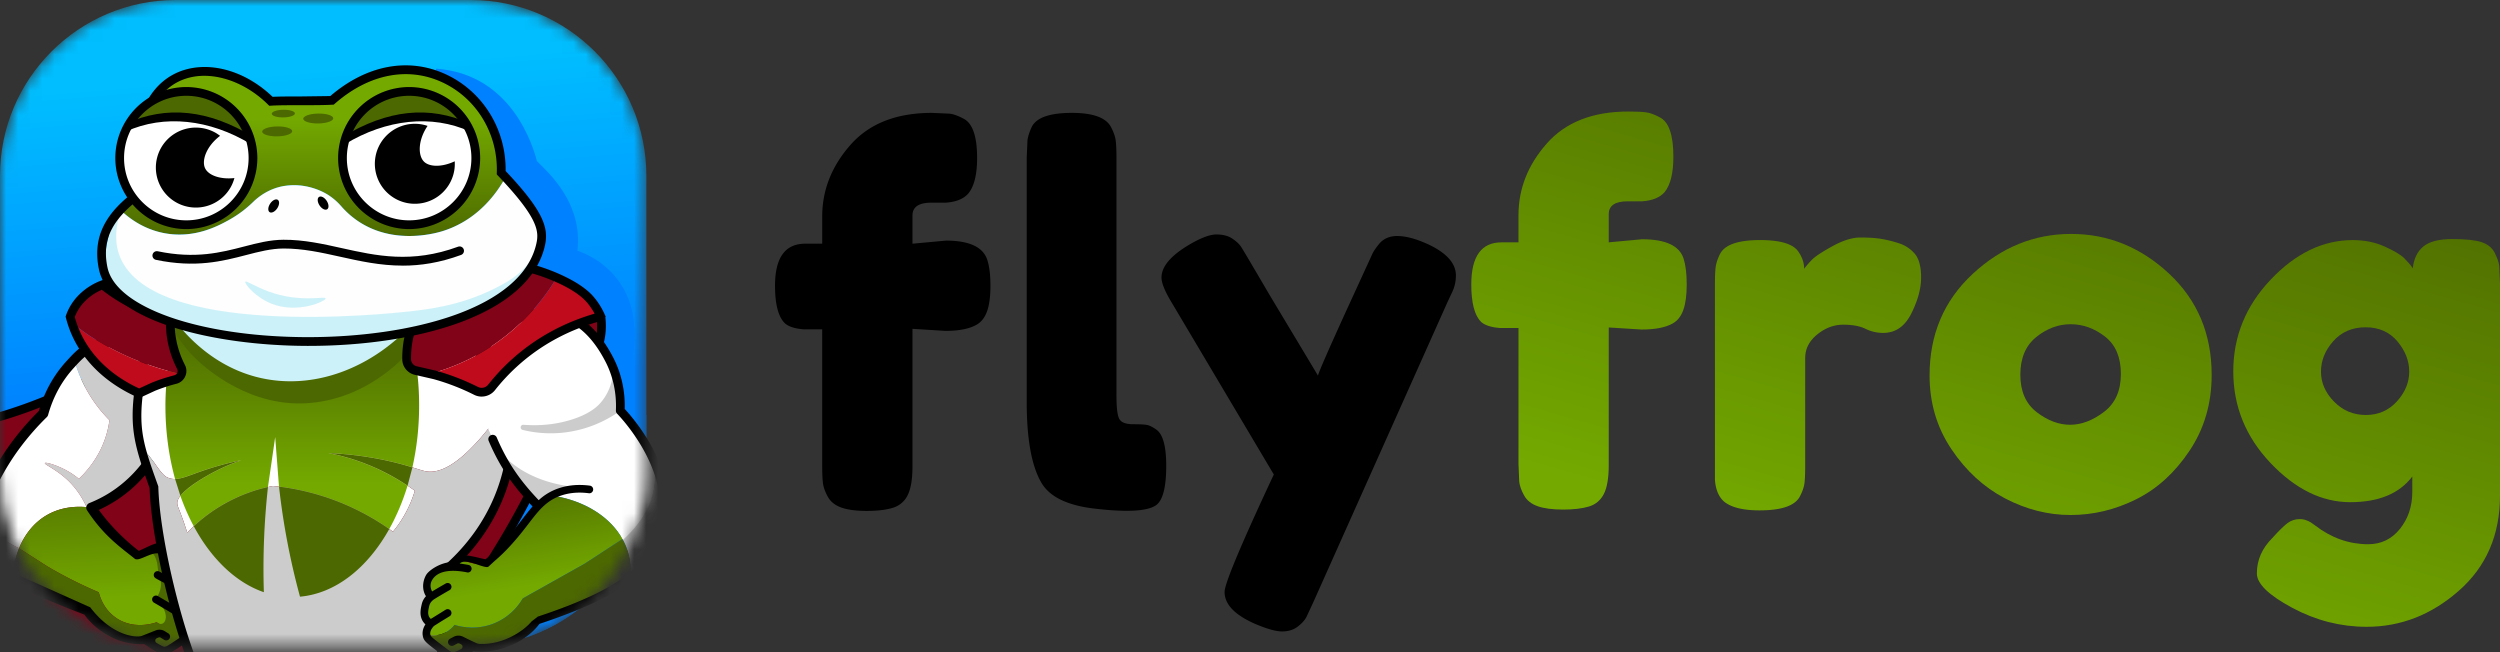
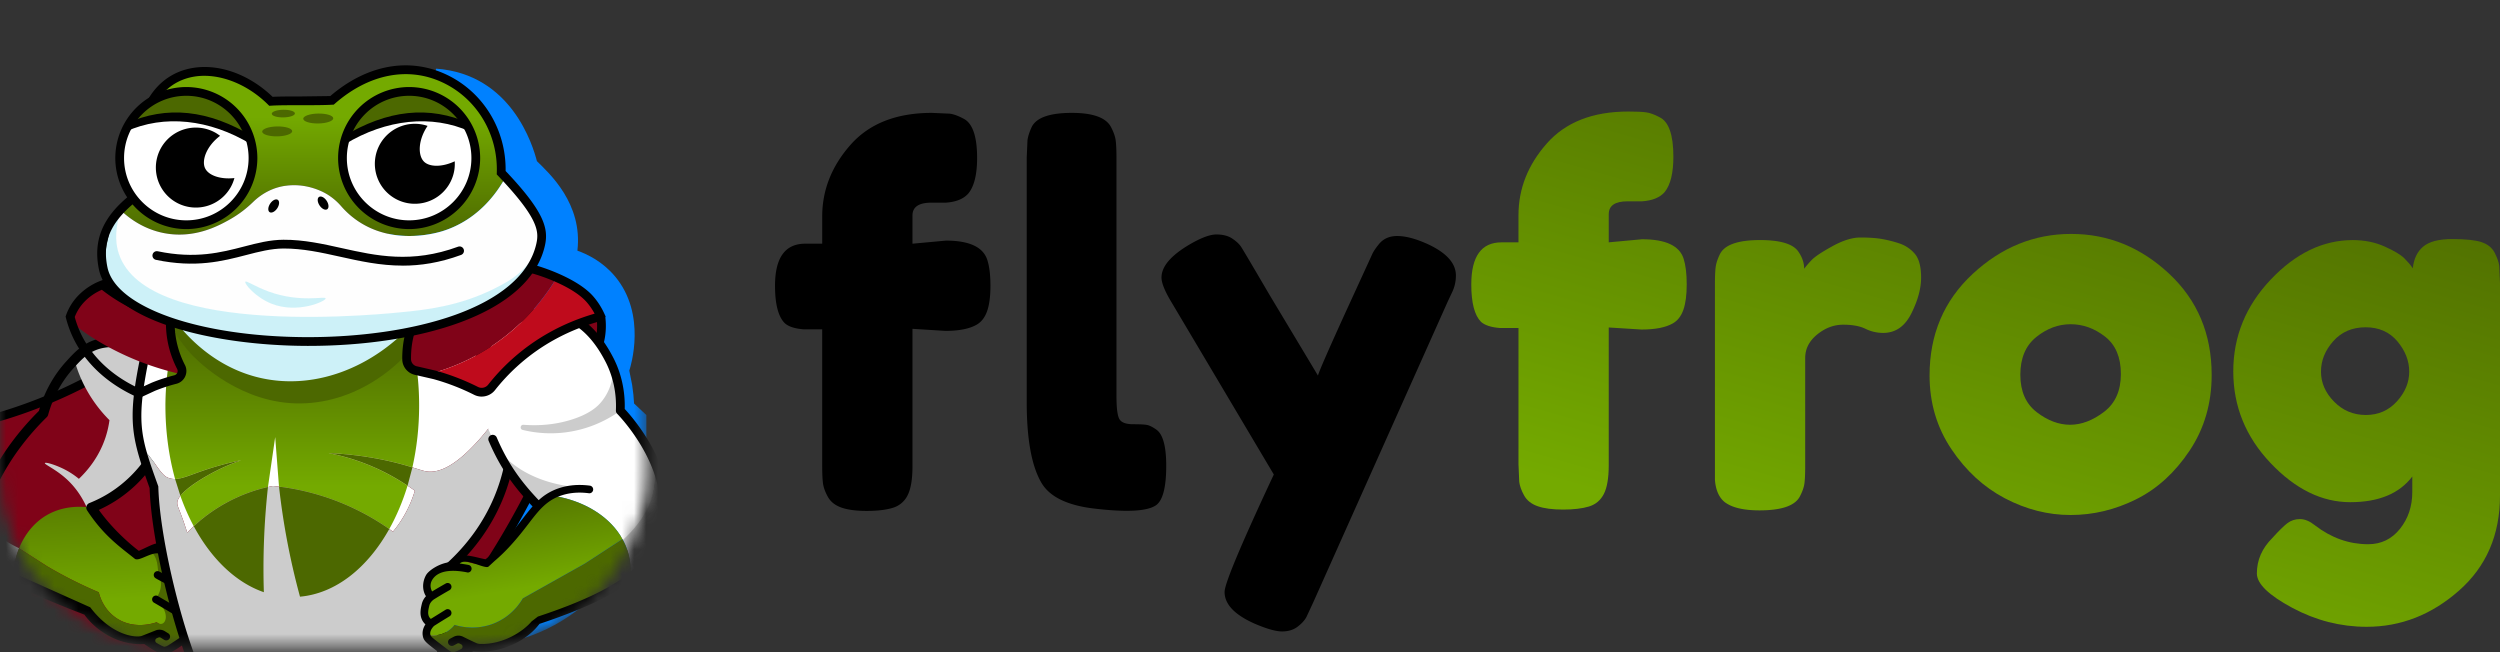
<svg xmlns="http://www.w3.org/2000/svg" xmlns:xlink="http://www.w3.org/1999/xlink" width="207" height="54" fill="none">
  <rect width="100%" height="100%" fill="#333333" stroke="none" />
  <style>.B{fill:#000}.C{fill:#4c6800}.D{fill:#800318}.E{fill:#cdf1f8}</style>
  <path d="M78.314 19.922c1.954 0 3.1.538 3.44 1.614.17.538.255 1.246.255 2.124s-.092 1.579-.276 2.102-.474.899-.871 1.125c-.594.34-1.459.51-2.591.51l-2.718-.17v11.382c0 1.076-.135 1.876-.403 2.4a1.99 1.99 0 0 1-1.231 1.04c-.551.169-1.268.255-2.145.255s-1.579-.091-2.102-.276-.899-.481-1.126-.892-.361-.786-.404-1.126-.064-.835-.064-1.487V27.269H66.55c-.737-.056-1.26-.226-1.571-.51-.538-.538-.807-1.571-.807-3.1 0-2.321.835-3.482 2.506-3.482h1.401v-2.251c0-2.18.778-4.155 2.336-5.925s3.808-2.654 6.753-2.654l1.465.064c.325.042.701.177 1.125.404.765.368 1.147 1.459 1.147 3.27 0 1.359-.241 2.336-.722 2.931-.397.453-1.019.708-1.869.765h-1.189c-1.048 0-1.572.354-1.572 1.062v2.336l2.76-.255zm6.697-6.838l.064-1.465c.042-.325.162-.701.361-1.126.396-.764 1.5-1.147 3.313-1.147 1.727 0 2.803.382 3.228 1.147.226.425.361.807.404 1.147s.063.836.063 1.486V32.79c0 1.019.085 1.664.255 1.932s.545.404 1.126.404.969.021 1.168.064.438.163.722.361c.566.368.849 1.373.849 3.015 0 1.784-.283 2.874-.849 3.27-.737.51-2.492.595-5.266.255-2.18-.282-3.596-1.005-4.247-2.166-.793-1.387-1.189-3.595-1.189-6.625V13.084zm33.032 7.05c1.67.737 2.506 1.628 2.506 2.676a3.19 3.19 0 0 1-.34 1.444l-.34.722-11.127 24.887-.573 1.232c-.156.283-.403.552-.743.807s-.765.382-1.274.382-1.26-.213-2.251-.637c-1.671-.737-2.506-1.614-2.506-2.633 0-.679 1.359-3.922 4.077-9.725l-8.451-14.227c-.567-.934-.849-1.628-.849-2.081 0-.906.765-1.812 2.293-2.718.962-.566 1.712-.849 2.251-.849s.977.113 1.316.34.588.46.743.701.935 1.557 2.336 3.95l4.014 6.689c.141-.453.906-2.201 2.293-5.245l2.23-4.863c.098-.198.261-.439.488-.722.368-.481.885-.722 1.55-.722s1.451.198 2.357.594z" class="B" />
  <path d="M128.066 11.89c-1.558 1.77-2.336 3.745-2.336 5.925v2.251h-1.402c-1.671 0-2.505 1.161-2.505 3.483 0 1.529.268 2.563.806 3.1.312.283.836.453 1.572.51h1.529v11.254l.063 1.486c.043.34.177.715.404 1.125s.601.708 1.126.892 1.224.276 2.102.276 1.592-.085 2.145-.255.962-.517 1.231-1.041.403-1.323.403-2.4V27.115l2.719.17c1.132 0 1.996-.17 2.59-.51.397-.226.686-.601.871-1.125s.276-1.224.276-2.102-.085-1.585-.255-2.124c-.34-1.075-1.486-1.614-3.44-1.614l-2.761.255V17.73c0-.708.524-1.062 1.572-1.062h1.189c.849-.056 1.472-.311 1.869-.764.481-.595.722-1.571.722-2.931 0-1.811-.383-2.902-1.147-3.27-.425-.226-.8-.361-1.125-.404s-.815-.064-1.466-.064c-2.945 0-5.195.885-6.752 2.654" fill="url(#B)" />
  <path d="M151.721 20.389c-.878.482-1.451.864-1.72 1.146s-.475.524-.616.722c0-.481-.156-.948-.467-1.402-.425-.651-1.486-.977-3.185-.977-1.813 0-2.917.382-3.313 1.147-.198.397-.318.758-.361 1.083s-.063.814-.063 1.465v14.907 1.232c.056.821.311 1.43.764 1.826.594.482 1.571.722 2.93.722 1.784 0 2.888-.368 3.313-1.104.226-.425.361-.8.404-1.126s.063-.813.063-1.465v-8.919c0-.765.333-1.415.998-1.954s1.38-.807 2.145-.807 1.38.113 1.847.34a3.31 3.31 0 0 0 1.465.34c1.02 0 1.798-.537 2.336-1.614s.807-2.067.807-2.973-.177-1.564-.531-1.975-.8-.701-1.337-.871a10.24 10.24 0 0 0-1.487-.361c-.453-.07-1.012-.106-1.677-.106s-1.438.241-2.315.722" fill="url(#C)" />
  <path d="M163.335 22.682c-2.378 2.208-3.567 5.011-3.567 8.409 0 2.265.601 4.297 1.805 6.094s2.682 3.157 4.437 4.077 3.568 1.38 5.437 1.38 3.673-.431 5.415-1.295 3.22-2.209 4.438-4.035 1.826-3.914 1.826-6.264c0-3.398-1.175-6.193-3.525-8.388s-5.054-3.291-8.112-3.291-5.776 1.104-8.154 3.313h0zm5.309 11.446c-.907-.693-1.36-1.727-1.36-3.1s.439-2.414 1.317-3.121 1.826-1.062 2.846-1.062 1.967.34 2.845 1.02 1.317 1.713 1.317 3.1-.467 2.435-1.402 3.143-1.868 1.062-2.802 1.062-1.856-.346-2.761-1.04" fill="url(#D)" />
  <path d="M200.651 20.41c-.496.411-.786 1.013-.871 1.805-.17-.255-.403-.531-.701-.828s-.842-.622-1.635-.977-1.671-.531-2.633-.531c-2.463 0-4.729 1.09-6.795 3.27s-3.1 4.714-3.1 7.602 1.026 5.415 3.079 7.581 4.253 3.249 6.604 3.249 4.062-.707 5.139-2.124v1.274c0 1.189-.34 2.208-1.02 3.057s-1.557 1.274-2.633 1.274c-1.586 0-3.058-.524-4.416-1.572-.425-.34-.836-.51-1.232-.51s-.743.113-1.041.34-.715.637-1.252 1.232c-.85.849-1.275 1.826-1.275 2.93 0 .85.977 1.798 2.93 2.845s4.007 1.572 6.159 1.572c2.831 0 5.379-.998 7.645-2.994S207 44.285 207 41.029V23.447l-.064-1.444c-.042-.311-.17-.672-.382-1.083s-.573-.701-1.083-.871-1.317-.255-2.421-.255-1.904.206-2.399.616h0zm-7.39 12.847c-.722-.736-1.083-1.564-1.083-2.484s.34-1.763 1.019-2.527 1.571-1.147 2.676-1.147 1.981.39 2.633 1.168.977 1.614.977 2.506-.34 1.713-1.019 2.463-1.537 1.125-2.57 1.125-1.911-.368-2.633-1.104" fill="url(#E)" />
  <mask id="A" maskUnits="userSpaceOnUse" x="0" y="0" width="54" height="54" mask-type="alpha">
    <path d="M14.56 0C6.519 0 0 6.519 0 14.56V38.96C0 47 6.519 53.519 14.56 53.519h24.399c8.041 0 14.56-6.519 14.56-14.559V14.56C53.519 6.519 47 0 38.959 0H14.56z" fill="url(#F)" />
  </mask>
  <g mask="url(#A)">
-     <path d="M14.56 0C6.519 0 0 6.519 0 14.56V38.96C0 47 6.519 53.519 14.56 53.519h24.399c8.041 0 14.56-6.519 14.56-14.559V14.56C53.519 6.519 47 0 38.959 0H14.56z" fill="url(#F)" />
    <path d="M53.519 38.959v-4.592l-1.019-.959c-.023-.47-.071-.985-.158-1.537l-.236-1.183c.118-.359 1.459-4.653-1.183-7.805-1.043-1.244-2.313-1.842-3.114-2.128.459-3.892-2.325-6.401-3.351-7.411-.333-1.272-2.087-7.203-8.344-7.659L22.176 53.519h16.783c8.041 0 14.56-6.519 14.56-14.56z" fill="#0081ff" />
    <path d="M11.63 28.876a40.2 40.2 0 0 1-6.626 3.762C-.492 35.101-5.554 35.885-9.13 36.12c-.167 3.257.395 5.857 1.097 7.822 5.303 14.837 30.373 17.985 31.573 18.11C36.683 55.089 43.31 43.33 49.09 29.336c-3.453 1.843-13.864 6.811-26.402 4.049-4.671-1.029-8.382-2.854-11.058-4.51z" class="D" />
    <path d="M-8.782 36.459c-.095 2.594.271 5.069 1.09 7.36 2.705 7.567 10.996 11.925 17.474 14.247a69.44 69.44 0 0 0 14.422 3.402c12.999-6.928 18.726-18.278 24.17-31.353-5.185 2.607-14.726 6.055-25.765 3.624-3.847-.847-7.536-2.338-10.968-4.43a40.66 40.66 0 0 1-6.49 3.66c-4.372 1.96-9.058 3.133-13.933 3.49zm33.13 25.754l-.11-.011c-1.108-.116-27.204-3.006-32.613-18.138-.885-2.476-1.261-5.155-1.118-7.962l.017-.322.322-.021c4.906-.322 9.619-1.483 14.009-3.451 2.293-1.028 4.502-2.282 6.566-3.728l.196-.137.203.126c3.42 2.115 7.102 3.617 10.945 4.464 11.474 2.527 21.311-1.431 26.154-4.015l.892-.476-.386.934c-2.668 6.458-5.687 13.224-9.684 18.958-4.183 6.002-9.186 10.492-15.295 13.728l-.098.052z" class="B" />
    <path d="M49.748 26.204l-6.288 1.112 3.995 4.279c.527-.426 1.967-1.71 2.286-3.784.094-.608.071-1.155.008-1.606z" class="D" />
    <path d="M47.682 31.876l-.456-.564c.686-.555 1.878-1.755 2.156-3.557a5.14 5.14 0 0 0 .007-1.5l.718-.101c.081.575.078 1.151-.008 1.712-.315 2.044-1.649 3.39-2.417 4.011z" class="B" />
    <path d="M13.364 30.291c-1.207-1.53-3.559-2.391-5.417-1.746-.762.265-1.285.729-1.786 1.256.152.555.359 1.145.642 1.756a11.31 11.31 0 0 0 2.261 3.233c-.058.429-.157.906-.322 1.411-.544 1.665-1.529 2.799-2.21 3.446a6.52 6.52 0 0 0-1.185-.78c-.739-.378-1.582-.629-1.631-.524-.053.112.881.492 1.792 1.322.851.776 1.354 1.645 1.661 2.324l.387.046c.541-.215 1.147-.506 1.774-.905a10.82 10.82 0 0 0 3.132-3.053c2.256-2.41 2.487-5.777.901-7.787zm-15.227 12.27c-.472.996-.705 1.542-.679 1.829.125 1.374 1.546 2.429 3.613 3.482.028-.883.205-1.721.509-2.476-.829-.397-1.641-.893-2.446-1.68a9.14 9.14 0 0 1-.997-1.156z" fill="#ccc" />
-     <path d="M3.823 42.684c1.246-.743 2.552-.767 3.346-.694-.306-.679-.81-1.548-1.661-2.324-.911-.83-1.845-1.21-1.792-1.322.05-.104.892.146 1.631.524.524.268.92.561 1.184.78.68-.647 1.666-1.781 2.21-3.446.165-.505.264-.982.322-1.411-.65-.65-1.556-1.714-2.261-3.233-.283-.611-.49-1.201-.642-1.756l-.364.392c-1.363 1.496-1.946 3.093-2.21 4.048a22.18 22.18 0 0 0-2.102 2.375C.168 38.34-.538 39.793-1.577 41.962l-.286.599c.283.389.612.779.997 1.156.805.787 1.617 1.283 2.446 1.68.466-1.155 1.234-2.112 2.242-2.713z" fill="#fff" />
    <path d="M3.823 42.684c-1.008.601-1.776 1.558-2.242 2.713h0l2.315 1.486a36.35 36.35 0 0 0 4.285 2.158c.073.303.368 1.37 1.397 2.095 1.507 1.062 3.24.44 3.396.381.354.293.816.3 1.047.095.285-.252.292-.889-.19-1.27a4.96 4.96 0 0 0 .159-.825c.061-.584.008-1.086-.064-1.46l-.498-1.548.4-.233c-.112-.151-.257-.867-.46-.879-.395-.024-1.663.655-1.663.655l-.464-.296-.042.181-1.048-.995a13.27 13.27 0 0 1-2.595-2.906 6.58 6.58 0 0 0-.977-.074c-.774 0-1.784.142-2.756.722" fill="url(#G)" />
    <path d="M16.09 49.857c-.081-.507-.851-.937-.913-.964.087-.101.672-.061.785-.275.173-.328.185-.776-.016-1.019-.557-.675-1.283-.934-1.771-1.031-.154-.031-.455-.823-.552-.954-.133.078-1.009-.056-1.143.021.689.654.511 1.431.677 1.947.281.604.233 1.453-.317 2.02 1.455 1.146.848 2.508.132 1.916-.156.059-1.889.681-3.396-.381-1.029-.725-1.324-1.791-1.397-2.095a36.36 36.36 0 0 1-4.285-2.158L1.58 45.397c-.305.755-.482 1.593-.509 2.476l3.339 1.544 2.463.985c-.014.029-.024.052-.026.064 1.481 1.683 1.595 2.761 5.621 2.75.567.396.987.613 1.148.587.184-.03.534-.323 1.259-.805.81-.54.929-.614.968-.794.085-.392-.311-.79-.498-.957.116-.097.532-.236.681-.462.172-.261.119-.579.063-.929z" class="C" />
    <path d="M15.774 50.768a.63.63 0 0 1-.14.142c-.47-.349-2.505-1.517-2.539-1.541a.32.32 0 0 0-.442.078c-.101.144-.066.342.078.442.009.006 2.141 1.242 2.604 1.589.163.195.312.452.257.708-.039.18-.158.255-.968.794-.725.483-.804.539-.989.569-.006.001-.013.001-.021.001-.103-.007-.355-.139-.649-.317-.154-.094-.138-.324.028-.392l.124-.052c.065-.027.138-.022.198.015l.283.176c.149.092.345.046.437-.102s.047-.345-.102-.437l-.283-.176c-.237-.147-.528-.166-.785-.058l-1.117.444c-.474.179-2.496-.011-4.275-2.366l-6.214-2.78c-2.28-1.161-3.294-2.104-3.389-3.152-.021-.234.418-1.151.926-2.213.986-2.06 1.699-3.548 3.017-5.273a21.9 21.9 0 0 1 2.063-2.331c.052-.051.09-.115.109-.185.41-1.483 1.122-2.788 2.117-3.88.608-.667 1.132-1.242 1.98-1.537 1.623-.563 3.801.145 4.958 1.612 1.54 1.953 1.163 5.069-.878 7.249a.44.44 0 0 0-.04.05 10.35 10.35 0 0 1-3.012 2.937c-.536.341-1.11.633-1.705.869-.116.046-.204.141-.242.26s-.019.247.049.351c1.385 2.106 2.702 3.002 3.956 4.009.03.026.081.04.148.044.462.031 1.574-.831 2.084-.358 0 0 .526.368.277.401-.173.023-.295.183-.272.357.021.152.145.264.293.274.998-.142 1.557-.26 2.041.692a.95.95 0 0 1-.051.957c-.463-.325-2.434-1.276-2.466-1.297-.146-.096-.343-.055-.439.091s-.055.343.091.439c.33.216 2.327 1.195 2.649 1.437.143.127.278.3.314.529.056.349.109.668-.063.929zm.529.35c.307-.464.227-.964.163-1.366l-.002-.013c-.042-.261-.154-.487-.303-.677.041-.05.078-.105.11-.165.302-.572.192-1.203-.011-1.604-.175-.343-1.609-1.79-2.539-1.966-.507-.672-.985-.264-2.224.284 0 0-1.872-1.374-3.314-3.393.474-.214.934-.462 1.37-.739 1.271-.808 2.36-1.865 3.234-3.144 2.298-2.474 2.687-6.038.902-8.301-1.361-1.726-3.943-2.551-5.877-1.88-1.045.363-1.693 1.073-2.319 1.761-1.059 1.162-1.823 2.544-2.272 4.109-.744.736-1.437 1.523-2.063 2.342-1.37 1.793-2.098 3.313-3.106 5.418-.777 1.622-1.044 2.206-1.004 2.644.156 1.717 2.027 2.891 3.837 3.813 2.741 1.397 5.46 2.399 6.101 2.652.993 1.38 2.891 2.571 4.956 2.435 1.21.827 1.501.847 1.629.856a.75.75 0 0 0 .165-.007c.466-.075 2.36-1.324 2.476-1.855.051-.235.045-.556-.163-.927a1.23 1.23 0 0 0 .256-.276" class="B" />
    <path d="M13.851 39.528c.734.343 1.469-.03 2.72-.473a26.18 26.18 0 0 1 3.39-.946c-1.449.508-2.555 1.108-3.311 1.577-1.901 1.178-1.971 1.759-1.971 1.971.001.269.117.364.552 1.616l.276.828a13.41 13.41 0 0 1 3.114-2.404c1.549-.867 2.983-1.264 3.981-1.459 1.291.128 2.94.416 4.77 1.064 2.25.797 3.976 1.856 5.164 2.72.334-.402.714-.926 1.064-1.577a9.59 9.59 0 0 0 .749-1.813 17.9 17.9 0 0 0-4.218-2.287c-1.063-.402-2.053-.66-2.917-.828 1.006.041 2.508.157 4.296.513 2.076.412 3.158.873 3.705.985 1.406.288 3.574-.85 7.076-6.078-.633-4.895-3.046-8.704-3.476-9.361a35.9 35.9 0 0 1-11.457 3.469c-6.346.804-11.525-.275-14.558-1.156-1.443 6.222-1.769 8.369-1.185 10.908l1.212 1.588c.62.913.85 1.061 1.025 1.143z" fill="#fff" />
    <path d="M35.216 39.015c-.547-.112-1.629-.573-3.705-.985a27.96 27.96 0 0 0-4.297-.512c.864.167 1.854.425 2.917.828 1.787.676 3.193 1.538 4.218 2.287-.153.513-.386 1.139-.749 1.813-.351.651-.73 1.174-1.064 1.577-1.188-.864-2.914-1.923-5.164-2.72a20.29 20.29 0 0 0-4.77-1.064 13.42 13.42 0 0 0-3.981 1.459 13.41 13.41 0 0 0-3.114 2.404l-.276-.828c-.435-1.252-.551-1.347-.552-1.616 0-.212.07-.793 1.971-1.971.756-.468 1.862-1.068 3.311-1.577-1.467.308-2.61.67-3.39.946-1.251.443-1.986.816-2.72.473-.175-.082-.405-.23-1.025-1.143-.198-.291-.704-.912-1.212-1.588.235 1.021.617 2.106 1.133 3.545.12 3.988 1.718 10.708 3.206 14.509h20.603c-.03-.637-.023-4.15.052-4.944.109-1.145.335-2.137.578-2.943 1.369-1.242 2.968-3.077 4.047-5.624 1.23-2.901 1.394-5.806 1.058-8.404-3.502 5.228-5.67 6.366-7.076 6.078z" fill="#ccc" />
    <path d="M16.202 54.488h19.982l.063-4.615c.097-1.018.296-2.032.592-3.013l.029-.096.075-.068c1.754-1.59 3.085-3.44 3.957-5.497 3.206-7.564-.947-15.127-2.215-17.154-3.569 1.734-7.362 2.864-11.281 3.36-4.814.61-9.635.252-14.337-1.063-1.939 8.409-1.697 9.086.021 13.878l.019.054.002.058c.119 3.975 1.677 10.443 3.092 14.157zm20.734.725h-21.23l-.09-.23c-1.453-3.711-3.091-10.434-3.229-14.573-1.819-5.076-1.946-5.955.06-14.604l.087-.373.368.107c4.722 1.372 9.571 1.758 14.412 1.145a35.44 35.44 0 0 0 11.342-3.434l.288-.143.176.27c1.025 1.568 5.963 9.809 2.448 18.104-.9 2.125-2.267 4.036-4.062 5.682a14.94 14.94 0 0 0-.536 2.778c-.071.745-.082 4.225-.051 4.892l.018.379z" class="B" />
    <path d="M16.65 39.685a16.93 16.93 0 0 1 3.311-1.577 26.23 26.23 0 0 0-3.39.946c-.892.316-1.521.594-2.074.605l.439 1.393c.25-.321.743-.766 1.714-1.368zm10.564-2.168a17.81 17.81 0 0 1 2.917.828c1.461.553 2.664 1.23 3.616 1.868l.4-1.513a25.19 25.19 0 0 0-2.636-.669 27.96 27.96 0 0 0-4.297-.513z" class="C" />
    <path d="M13.697 33.589c0 2.151.285 4.201.8 6.071.554-.011 1.183-.289 2.074-.605a26.24 26.24 0 0 1 3.39-.946c-1.449.509-2.555 1.108-3.311 1.577-.971.602-1.464 1.047-1.714 1.368.317.894.688 1.738 1.108 2.519a13.41 13.41 0 0 1 2.576-1.876 13.4 13.4 0 0 1 3.567-1.371l.598-4.135.317 4.103a20.27 20.27 0 0 1 4.268 1.009 20.3 20.3 0 0 1 4.859 2.503c.606-1.083 1.118-2.289 1.516-3.592-.952-.638-2.154-1.314-3.616-1.868-1.063-.402-2.053-.66-2.917-.828a27.95 27.95 0 0 1 4.297.512 25.2 25.2 0 0 1 2.636.67c.362-1.604.559-3.322.559-5.111a23.09 23.09 0 0 0-.676-5.603c-6.428 1.254-14.17 1.014-19.521-.472a24.13 24.13 0 0 0-.811 6.075z" fill="url(#H)" />
    <path d="M23.103 40.293a59.66 59.66 0 0 0 1.737 9.112c2.962-.268 5.592-2.387 7.39-5.601-1.171-.819-2.793-1.771-4.859-2.503a20.27 20.27 0 0 0-4.268-1.008zm-7.058 3.279c1.452 2.697 3.48 4.66 5.802 5.463a61.7 61.7 0 0 1 .341-8.71c-.962.219-2.22.617-3.567 1.371a13.41 13.41 0 0 0-2.576 1.876z" class="C" />
    <path d="M54.096 38.045c.167.735.3 1.852-.109 3.028-.358 1.029-1.36 2.22-2.573 3.343.167.272.312.556.428.851.36.912.423 1.818.357 2.615l.128-.074.057-.033-.001-.003c1.173-.79 1.998-2.505 2.34-3.625.67-2.198.173-4.348-.627-6.102z" fill="#ccc" />
    <path d="M54.096 38.045c-1.005-2.205-2.488-3.784-2.737-4.041.038-.863-.012-2.49-.894-4.204-.38-.739-1.797-3.497-4.572-3.889-2.898-.41-5.81 1.969-6.412 4.415-.461 1.872.402 3.902 1.314 6.044l.736 1.524c.922 1.697 1.917 2.85 3.028 4.004l-.233.256 1.315-1.13c2.715.387 4.91 1.764 5.936 3.682 1.807-1.66 3.154-3.866 2.518-6.66z" fill="#fff" />
    <path d="M50.798 30.539c-.024.523-.155 1.761-1.068 2.808-.258.297-.87.911-2.391 1.393-1.419.45-2.8.522-3.993.433-.264-.02-.328.361-.07.424a9.78 9.78 0 0 0 3.117.248c2.515-.205 4.258-1.325 4.967-1.84a10.35 10.35 0 0 0-.21-2.181 10.3 10.3 0 0 0-.351-1.284zm-9.713 6.477c1.124 1.515 3.462 3.299 7.857 3.4-.825.443-2.032-.092-2.875.349-.52.272-.99.867-1.507 1.132-.678-.632-1.138-1.131-1.898-2.191a16.92 16.92 0 0 1-1.576-2.69z" fill="#ccc" />
    <path d="M13.956 26.572c.354.713.923 1.687 1.813 2.681.203.227 3.488 3.79 8.278 4.126 4.723.331 9.48-2.577 11.983-7.358-4.156.682-9.023 1.148-14.453 1.051-2.715-.049-5.262-.232-7.621-.499z" class="C" />
    <path d="M14.587 26.677c.896 1.147 3.07 3.585 6.59 4.52 4.646 1.234 9.753-.654 13.33-4.782a33.12 33.12 0 0 1-8.637 1.629c-4.73.25-8.637-.571-11.283-1.367z" class="E" />
    <path d="M44.326 42.153l-2.302 2.818c-.441.479-1.04 1.078-1.816 1.724-.743.156-1.485-.236-1.972-.24-.38-.003-.479.512-.816.556-.494.064-1.235.273-1.837.909-.217.229-.235.677-.085 1.016.099.222.685.221.764.328-.064.022-.861.399-.976.9-.079.344-.154.659 0 .931.134.235.54.402.648.507-.197.154-.62.525-.561.921l.004.021a2.21 2.21 0 0 0 1.179-.041c.608-.194.955-.601 1.079-.762.374.116 1.829.52 3.428-.191a4.9 4.9 0 0 0 2.222-1.999l5.142-2.888 3.109-2.027-.122-.218c-1.088-1.764-3.195-3.026-5.773-3.393l-1.315 1.13z" fill="url(#I)" />
    <path d="M51.843 45.267c-.076-.193-.168-.378-.267-.562-.012-.025-.027-.048-.04-.071l-3.109 2.026-5.142 2.889c-.22.377-.886 1.406-2.222 2-1.599.711-3.054.307-3.428.191a2.23 2.23 0 0 1-1.079.762 2.21 2.21 0 0 1-1.179.042c.033.168.167.267.908.837.691.531 1.02.847 1.202.889.158.037.592-.151 1.185-.508 3.596.254 4.855-1.095 6.045-2.454 3.248-1.046 5.156-2.082 7.378-3.363.035-.018.07-.04.104-.06.066-.797.003-1.703-.357-2.615z" class="C" />
    <path d="M51.727 33.865c.041-1.494-.282-2.954-.939-4.232-1.25-2.431-2.88-3.805-4.844-4.083-3.132-.443-6.181 2.11-6.815 4.687-.048.195.071.391.265.439s.391-.071.439-.266c.549-2.231 3.294-4.526 6.009-4.142 1.718.243 3.165 1.486 4.301 3.696.622 1.209.917 2.601.854 4.023-.004.099.032.196.101.268.487.505 4.718 5.067 3.278 9.786-.685 2.245-1.962 4.413-9.84 7.011l-.519.4c-.632.763-2.222 1.868-4.106 1.868a4.1 4.1 0 0 1-.2-.006c-.097-.005-.191-.03-.279-.07-.366-.167-.73-.34-1.084-.519-.249-.125-.541-.125-.788.005l-.294.156c-.155.082-.214.274-.132.429s.275.214.429.132l.294-.156c.062-.033.136-.034.199-.002l.121.06c.162.08.162.31.002.393-.305.158-.565.273-.669.273-.008 0-.015-.001-.022-.002-.181-.042-.257-.104-.948-.635-.772-.593-.885-.675-.912-.858-.038-.259.129-.505.304-.689a58.92 58.92 0 0 1 1.297-.805c.15-.091.198-.286.108-.436s-.286-.198-.436-.107l-1.229.762a.62.62 0 0 1-.13-.152c-.154-.272-.079-.586 0-.931.052-.226.199-.39.349-.507.338-.22.986-.596 1.33-.79.153-.086.207-.28.121-.432s-.279-.206-.432-.121c-.033.019-.654.369-1.132.663-.181-.349-.159-.678.009-.959.548-.916 1.959-.819 2.946-.611.148 0 .28-.104.31-.254.035-.172-.076-.34-.247-.374-.246-.05-.732-.117-.732-.117.473-.46 1.671.261 2.229.292.067.004.119-.01.151-.034l.506-.465a14.31 14.31 0 0 0 1.31-1.27c.631-.686 1.104-1.302 1.521-1.845.268-.349.511-.663.757-.946a6.19 6.19 0 0 1 .505-.52c.329-.298.689-.546 1.14-.735.764-.32 1.63-.42 2.574-.297.174.026.333-.1.356-.273s-.1-.333-.274-.356c-1.056-.137-2.032-.023-2.901.341a4.51 4.51 0 0 0-1.334.863c-1.279-1.351-2.472-2.836-3.473-5.19-.078-.184-.291-.27-.476-.192s-.27.291-.192.476c1.055 2.479 2.3 4.021 3.633 5.425-.273.31-.535.65-.819 1.018-.409.533-.872 1.136-1.485 1.802-.448.487-.948 1.006-1.458 1.452l-.135.101c-.13-.021-.338-.071-.5-.109-.445-.107-.95-.227-1.419-.227l-.057.001c-.472.01-.785.352-.977.574-.939.112-1.755.716-1.953 1.047-.23.385-.383 1.008-.12 1.599.027.062.061.119.098.172-.162.18-.289.398-.348.655l-.003.013c-.091.397-.205.89.07 1.374a1.22 1.22 0 0 0 .236.292c-.233.357-.261.677-.225.915.064.431.26.582 1.087 1.217l.067.051.078.06c.682.524.805.619 1.113.69a.74.74 0 0 0 .165.019c.128 0 .42 0 1.683-.744 2.051.276 4.229-.74 5.314-2.049l.167-.201c7.433-2.473 9.564-4.672 10.397-7.404 1.482-4.858-2.496-9.477-3.343-10.388z" class="B" />
    <path d="M15.064 30.996a.64.64 0 0 0-.031-.53c-.147-.277-.287-.582-.413-.912-.492-1.295-.547-2.449-.506-3.235a14.6 14.6 0 0 1-3.696-1.438c-.77-.431-1.408-.884-1.924-1.303-.401.154-1.129.49-1.772 1.168-.535.565-.789 1.132-.911 1.483l.157.544 1.262.905c2.859 1.901 5.673 2.838 7.835 3.32z" class="D" />
-     <path d="M7.229 27.676l-1.262-.905c.19.584.474 1.244.906 1.928 1.434 2.27 3.605 3.4 4.658 3.865l1.165-.539c.672-.273 1.316-.473 1.91-.621a.66.66 0 0 0 .458-.408 23.27 23.27 0 0 1-7.835-3.32z" fill="#bf0b1c" />
    <path d="M6.189 26.246a8.19 8.19 0 0 0 .991 2.26c1.212 1.919 2.999 3.04 4.341 3.656l1.038-.473c.602-.245 1.231-.451 1.87-.614a.37.37 0 0 0 .248-.207c.027-.059.061-.18-.009-.315a8.56 8.56 0 0 1-.388-.87c-.376-.989-.557-2.026-.54-3.084a14.87 14.87 0 0 1-3.501-1.402c-.635-.355-1.242-.76-1.807-1.204-.557.242-1.054.585-1.449 1.002a3.77 3.77 0 0 0-.795 1.252zm5.355 6.72l-.16-.071c-1.449-.64-3.461-1.853-4.818-4.003a8.91 8.91 0 0 1-1.108-2.576l-.027-.106.036-.103a4.48 4.48 0 0 1 .99-1.613 5.2 5.2 0 0 1 1.905-1.257l.196-.075.163.132c.58.471 1.21.898 1.872 1.268a14.21 14.21 0 0 0 3.604 1.402l.293.071-.016.301c-.055 1.061.107 2.1.483 3.088a7.78 7.78 0 0 0 .355.796 1.08 1.08 0 0 1 .025.944 1.09 1.09 0 0 1-.731.613 13.67 13.67 0 0 0-1.776.583l-1.133.525-.155.081z" class="B" />
    <path d="M46.101 22.987c-1.021-.447-1.965-.725-2.292-.777-.266.339-1.07 2.493-4.047 2.628-2.084.094-3.118-.225-3.626-.578a6.21 6.21 0 0 0-1.104 1.104c-1.132 1.463-1.358 3.136-1.362 4.254a1.11 1.11 0 0 0 .901 1.093l1.06.237a17.31 17.31 0 0 0 4.026-1.643c3.305-1.866 5.31-4.438 6.444-6.318z" class="D" />
    <path d="M48.854 24.785c-.637-.734-1.734-1.351-2.754-1.798-1.133 1.88-3.139 4.452-6.444 6.318a17.29 17.29 0 0 1-4.026 1.643l.347.092c1.09.3 2.059.674 2.903 1.066a1.86 1.86 0 0 0 2.198-.488c.425-.502.912-1.017 1.469-1.525 2.617-2.388 5.438-3.419 7.2-3.889a5.56 5.56 0 0 0-.893-1.419z" fill="#bf0b1c" />
    <path d="M36.158 24.708c-.312.265-.594.559-.839.877-1.085 1.403-1.298 3.035-1.286 4.157a.61.61 0 0 0 .497.591l1.545.356c1.204.332 2.384.787 3.507 1.352a.68.68 0 0 0 .835-.186c.572-.727 1.208-1.41 1.887-2.03 1.96-1.789 4.29-3.085 6.929-3.854-.183-.342-.401-.66-.652-.949-1.114-1.283-3.74-2.186-4.618-2.408-1.192 1.63-2.758 2.5-4.657 2.586-1.86.084-2.599-.157-3.147-.492zm3.723 8.13a1.39 1.39 0 0 1-.626-.149c-1.08-.544-2.215-.982-3.373-1.301l-1.486-.342c-.624-.117-1.082-.662-1.089-1.296-.013-1.237.225-3.041 1.438-4.609a6.59 6.59 0 0 1 1.168-1.168l.211-.164.219.152c.409.284.871.607 2.93.513 2.552-.115 3.757-1.802 4.153-2.356l.098-.133.132-.168.211.034c.6.097 3.886 1.11 5.261 2.696.384.442.701.944.942 1.49l.068.153-.072.166a.38.38 0 0 1-.244.203c-2.693.722-5.058 2.001-7.03 3.801-.651.594-1.258 1.248-1.807 1.943-.273.346-.685.534-1.104.534" class="B" />
    <path d="M27.493 8.308c-.633.04-1.581 0-2.529-.039l-2.53-.04c-3.476-3.441-8.935-3.425-10.463 1.577l.077 5.834a11.86 11.86 0 0 0-2.037 1.787c.774.731 1.965 1.57 3.588 1.878 2.492.474 4.452-.596 5.309-1.064a9.41 9.41 0 0 0 2.049-1.516c.727-.707 1.643-1.191 2.638-1.337.064-.01.129-.018.196-.025 1.072-.116 2.002.12 2.709.422.669.286 1.263.727 1.744 1.28.336.386.783.82 1.36 1.215 3.052 2.091 6.653.983 7.13.828 2.895-.941 4.46-3.192 5.155-4.492l-.389-.317c.288-4.733-3.34-8.754-7.781-8.754-2.005 0-4.175.819-6.225 2.762" fill="url(#J)" />
    <path d="M41.888 14.617c-.695 1.3-2.261 3.551-5.155 4.492-.477.155-4.078 1.263-7.13-.828-.577-.395-1.024-.829-1.36-1.215-.481-.553-1.075-.994-1.744-1.28-.707-.302-1.637-.538-2.709-.422l-.196.025c-.995.146-1.912.63-2.638 1.337-.502.488-1.178 1.04-2.048 1.515-.857.468-2.817 1.539-5.309 1.064-1.623-.309-2.814-1.148-3.588-1.879a9.09 9.09 0 0 0-.758.969c-.469 1.57-.287 2.631-.072 3.274 2.363 7.097 22.09 4.985 24.103 4.77 2.333-.25 5.129-.73 8.099-2.483a18.07 18.07 0 0 0 3.242-2.45c.06-.217.104-.438.129-.664.134-1.184.653-3.273-2.866-6.226z" fill="#fefefe" />
    <path d="M33.943 25.781c-2.013.216-21.74 2.328-24.103-4.77-.214-.644-.396-1.704.072-3.274-.957 1.417-1.39 3.003-1.08 4.654 1.567 8.338 33.288 7.582 35.821-1.543-.869.823-1.309 1.681-2.611 2.45-2.969 1.753-5.766 2.234-8.099 2.483z" class="E" />
    <path d="M12.334 9.859l.079 5.968-.157.11c-2.915 2.044-3.857 3.782-3.359 6.2.682 3.306 7.592 5.737 16.431 5.778 8.655.034 17.917-2.348 19.09-7.779.216-1.001.126-2.113-3.183-5.586l-.105-.11.005-.152c.101-3.195-1.652-6.118-4.466-7.449-2.866-1.355-6.123-.721-8.939 1.742l-.093.082-.123.007c-.644.04-1.614.04-2.552.04-.927 0-1.885 0-2.507.039l-.162.01-.115-.114c-1.886-1.867-4.433-2.739-6.49-2.22-1.619.408-2.778 1.595-3.355 3.434zm13.218 18.782a42.75 42.75 0 0 1-.227-.001c-7.63-.036-16.248-2.041-17.138-6.357-.677-3.286 1.255-5.233 3.495-6.829l-.076-5.7.017-.054c.64-2.095 2.021-3.508 3.887-3.979 2.289-.577 4.981.301 7.061 2.295.638-.031 1.528-.031 2.391-.031l2.386-.032c3.021-2.593 6.526-3.239 9.632-1.77 3.03 1.433 4.934 4.552 4.885 7.975 3.137 3.313 3.569 4.716 3.263 6.131-.587 2.718-3.033 4.938-7.071 6.419-3.404 1.248-7.837 1.932-12.505 1.932" class="B" />
    <path d="M10.455 10.699a5.47 5.47 0 0 0-.481 1.547 5.57 5.57 0 0 0-.064.842 5.52 5.52 0 0 0 11.029.301l.008-.301c0-.472-.066-.928-.177-1.365-3.699-2.153-7.443-2.248-10.314-1.024z" fill="#fff" />
    <path d="M20.769 11.722a5.51 5.51 0 0 0-1.471-2.568 5.5 5.5 0 0 0-3.87-1.585 5.51 5.51 0 0 0-4.412 2.204 5.53 5.53 0 0 0-.561.926c2.871-1.224 6.615-1.129 10.314 1.024z" class="C" />
    <path d="M16.988 13.946c-.314-.64.089-1.83 1.235-2.699-.128-.097-.261-.189-.406-.27a3.31 3.31 0 0 0-3.201 5.797 3.31 3.31 0 0 0 4.499-1.298c.131-.237.226-.483.294-.733-1.171.13-2.139-.225-2.42-.798z" class="B" />
    <path d="M38.788 10.718l.05-.044c-.155-.318-.339-.62-.55-.901a5.51 5.51 0 0 0-4.412-2.204 5.5 5.5 0 0 0-3.87 1.585c-.673.662-1.172 1.498-1.436 2.433l.061.018s6.047-3.603 10.157-.887" class="C" />
    <path d="M38.838 10.674l-.05.044c-4.11-2.716-10.157.887-10.157.887l-.061-.018c-.135.478-.213.98-.213 1.501 0 .101.003.201.009.301a5.52 5.52 0 0 0 11.029-.301 5.56 5.56 0 0 0-.064-.842c-.085-.556-.255-1.083-.492-1.571z" fill="#fff" />
    <path d="M35.102 13.378c-.503-.505-.505-1.761.301-2.952-.152-.051-.308-.095-.471-.124a3.31 3.31 0 0 0-1.166 6.519 3.31 3.31 0 0 0 3.842-2.676c.048-.267.058-.53.042-.789-1.067.5-2.098.476-2.548.023z" class="B" />
    <use xlink:href="#K" class="B" />
    <use xlink:href="#K" x="18.448" class="B" />
    <path d="M33.339 21.993c-1.865 0-3.545-.374-5.194-.741-1.582-.352-3.076-.68-4.673-.676-1.028.006-2.029.265-3.087.54-1.962.509-4.186 1.087-7.474.398-.196-.041-.322-.233-.281-.429s.234-.322.429-.281c3.122.654 5.258.099 7.143-.39 1.104-.287 2.147-.557 3.266-.563 1.682-.009 3.284.348 4.835.694 2.849.634 5.795 1.29 9.626-.119.188-.069.396.027.466.215s-.027.396-.215.466c-1.779.654-3.367.888-4.84.888zm-6.879-4.981c.188.282.471.423.632.315s.14-.423-.047-.705-.471-.423-.632-.315-.14.423.047.705zm-3.506.238c-.188.282-.471.423-.632.315s-.14-.423.047-.705.471-.423.632-.315.14.423-.047.705z" class="B" />
    <path d="M20.313 23.329c.084-.12.797.4 1.953.818 2.614.945 4.672.345 4.7.558.031.231-2.316 1.3-4.471.447-1.335-.528-2.288-1.671-2.181-1.824z" class="E" />
    <use xlink:href="#L" class="C" />
    <path d="M23.465 9.722c-.53.009-.961-.127-.964-.302s.424-.324.954-.332.961.127.964.302-.424.324-.954.332z" class="C" />
    <use xlink:href="#L" x="-3.399" y="1.067" class="C" />
    <path d="M20.783 11.94c-3.439-2.086-7.205-2.472-10.333-1.06l-.028-.645c3.392-1.532 6.849-1.148 10.537 1.089l-.176.616zm7.776 0c3.439-2.086 7.205-2.472 10.333-1.06l.028-.645c-3.392-1.532-6.849-1.148-10.537 1.089l.176.616z" class="B" />
  </g>
  <defs>
    <linearGradient id="B" x1="139.389" y1="-6.563" x2="126.292" y2="39.168" xlink:href="#M">
      <stop stop-color="#4c6800" />
      <stop offset="1" stop-color="#74aa00" />
    </linearGradient>
    <linearGradient id="C" x1="157.503" y1="-1.375" x2="144.406" y2="44.355" xlink:href="#M">
      <stop stop-color="#4c6800" />
      <stop offset="1" stop-color="#74aa00" />
    </linearGradient>
    <linearGradient id="D" x1="178.966" y1="4.772" x2="165.868" y2="50.503" xlink:href="#M">
      <stop stop-color="#4c6800" />
      <stop offset="1" stop-color="#74aa00" />
    </linearGradient>
    <linearGradient id="E" x1="202.927" y1="11.635" x2="189.829" y2="57.365" xlink:href="#M">
      <stop stop-color="#4c6800" />
      <stop offset="1" stop-color="#74aa00" />
    </linearGradient>
    <linearGradient id="F" x1="27.24" y1="32.558" x2="25.032" y2="5.911" xlink:href="#M">
      <stop stop-color="#0081ff" />
      <stop offset="1" stop-color="#00beff" />
    </linearGradient>
    <linearGradient id="G" x1="7.376" y1="37.493" x2="7.969" y2="49.682" xlink:href="#M">
      <stop stop-color="#4c6800" />
      <stop offset="1" stop-color="#74aa00" />
    </linearGradient>
    <linearGradient id="H" x1="24.201" y1="26.441" x2="24.201" y2="40.247" xlink:href="#M">
      <stop stop-color="#4c6800" />
      <stop offset="1" stop-color="#74aa00" />
    </linearGradient>
    <linearGradient id="I" x1="41.886" y1="39.319" x2="43.473" y2="48.683" xlink:href="#M">
      <stop stop-color="#4c6800" />
      <stop offset="1" stop-color="#74aa00" />
    </linearGradient>
    <linearGradient id="J" x1="25.949" y1="19.785" x2="25.949" y2="9.666" xlink:href="#M">
      <stop stop-color="#4c6800" />
      <stop offset="1" stop-color="#74aa00" />
    </linearGradient>
    <path id="K" d="M15.428 7.932c-2.843 0-5.156 2.313-5.156 5.156s2.313 5.156 5.156 5.156 5.156-2.313 5.156-5.156-2.313-5.156-5.156-5.156zm0 11.037a5.89 5.89 0 0 1-5.881-5.881 5.89 5.89 0 0 1 5.881-5.881 5.89 5.89 0 0 1 5.881 5.881 5.89 5.89 0 0 1-5.881 5.881z" />
    <path id="L" d="M26.345 9.402c.686-.011 1.245.164 1.249.391s-.55.42-1.236.431-1.245-.164-1.249-.391.55-.42 1.236-.431z" />
    <linearGradient id="M" gradientUnits="userSpaceOnUse" />
  </defs>
</svg>